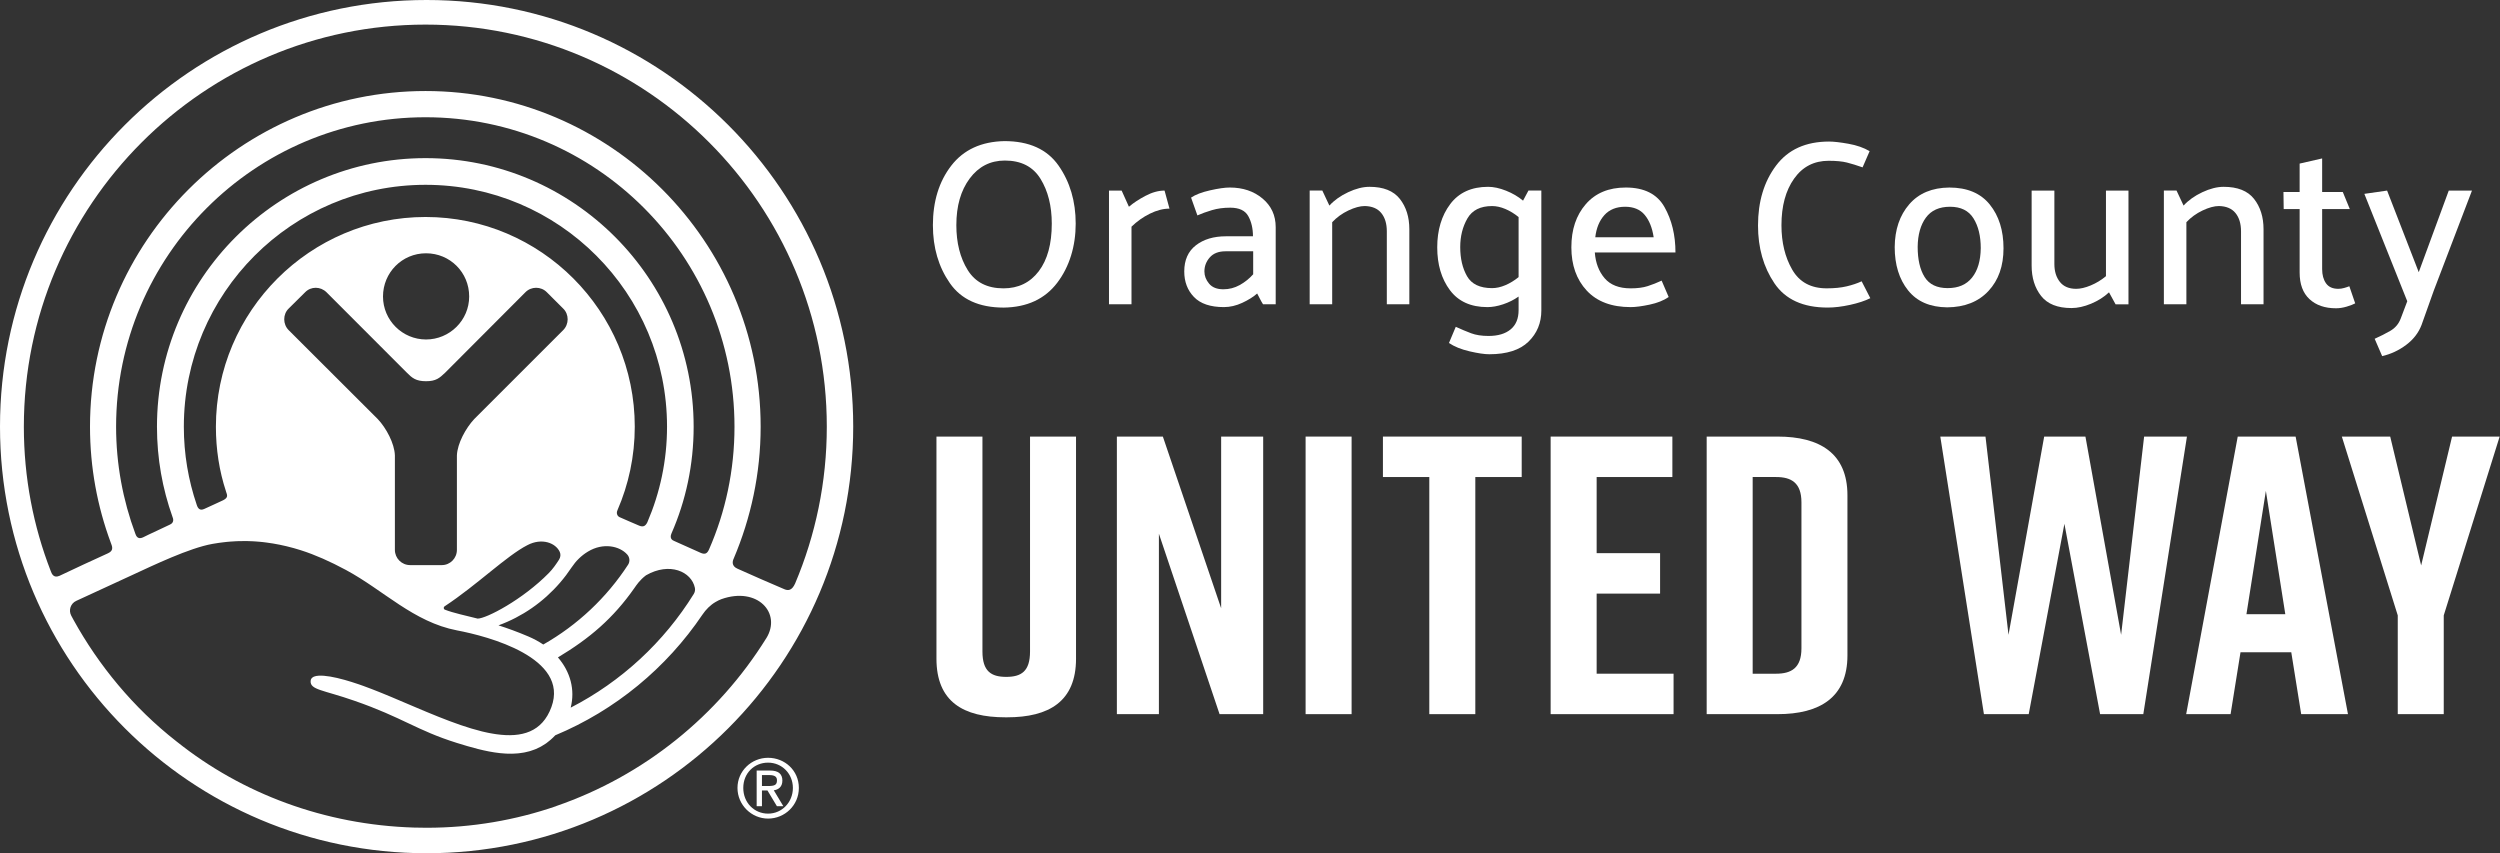
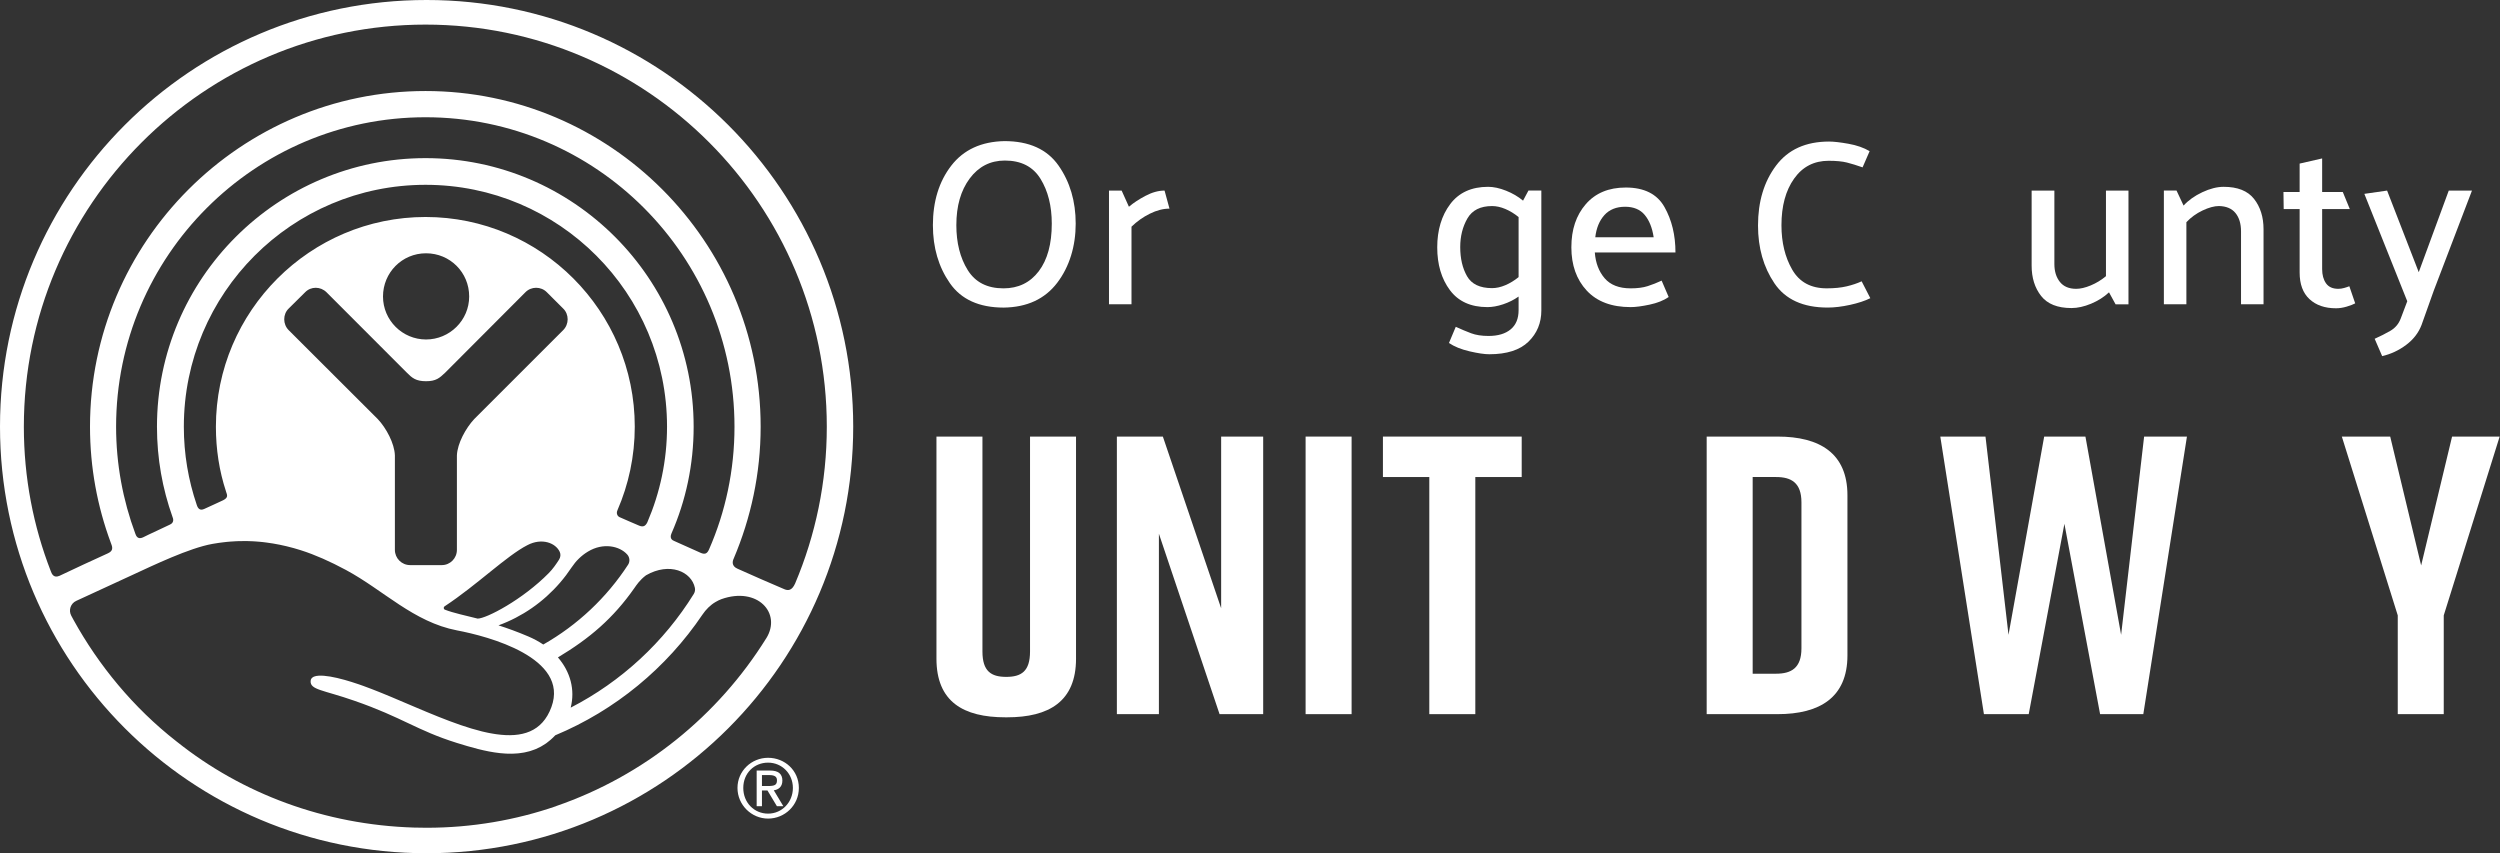
<svg xmlns="http://www.w3.org/2000/svg" width="2303" height="786" viewBox="0 0 2303 786" fill="none">
  <rect x="0" y="0" width="2303" height="786" fill="#333333" stroke="none" />
  <g clip-path="url(#clip0_288_166)">
    <path d="M392.98 0C175.78 0 0 175.94 0 392.98C0 610.02 175.78 786 392.98 786C610.18 786 785.98 609.95 785.98 392.98C785.98 176.01 609.88 0 392.98 0ZM705.85 588.01C661.48 659.35 593.25 714.67 512.33 742.56V742.63C474.9 755.52 434.74 762.53 392.97 762.53H392.83C388.94 762.53 385.06 762.47 381.19 762.35C299.08 759.79 223.2 731.28 163.11 683.4V683.42C162.92 683.27 162.74 683.11 162.55 682.97C122.75 651.87 90.77 612.74 67.8 571.17C67.13 569.95 66.38 568.57 65.63 567.14C62.95 562.13 65.05 555.9 70.21 553.53C80.75 548.68 116.33 532.28 121.11 530.05C141.1 520.83 174.23 504.85 195.78 501.02C197.4 500.73 199.1 500.48 200.78 500.22C201.11 500.17 201.43 500.12 201.76 500.07C203.03 499.88 204.34 499.73 205.65 499.57C206.68 499.45 207.71 499.33 208.76 499.22C209.91 499.11 211.08 499 212.25 498.91C213.62 498.8 215.01 498.72 216.41 498.65C217.4 498.6 218.38 498.54 219.38 498.51C221.76 498.43 224.17 498.39 226.65 498.42C226.73 498.42 226.8 498.42 226.87 498.42H226.9C227.18 498.42 227.46 498.44 227.73 498.44C229.45 498.47 231.19 498.53 232.95 498.63C233.85 498.68 234.77 498.74 235.68 498.8C236.84 498.88 238.02 498.98 239.2 499.08C240.27 499.18 241.34 499.28 242.42 499.4C243.46 499.51 244.51 499.66 245.57 499.8C253.4 500.81 261.65 502.45 270.35 504.86C270.44 504.88 270.53 504.91 270.63 504.93C272.54 505.46 274.47 506.05 276.42 506.66C276.76 506.76 277.1 506.87 277.44 506.98C290.19 511.04 304.15 517.23 318.75 525.09C353.39 543.75 380.97 573.01 420.95 580.71C449.69 586.15 524.72 605.9 507.94 651.4C499.5 674.34 480.75 679.69 457.16 676.35C456.99 676.32 456.81 676.3 456.64 676.28C455.61 676.13 454.56 675.96 453.51 675.77C452.75 675.64 451.99 675.5 451.23 675.36C450.41 675.2 449.6 675.04 448.77 674.87C447.49 674.6 446.2 674.31 444.91 674C444.52 673.9 444.14 673.82 443.75 673.72C418.56 667.53 389.47 654.23 361.92 642.67C361.19 642.36 360.46 642.05 359.74 641.75C358.49 641.23 357.26 640.72 356.01 640.21C354.7 639.67 353.39 639.13 352.09 638.6C351.06 638.18 350.04 637.77 349.02 637.36C347.48 636.74 345.95 636.14 344.43 635.55C343.61 635.23 342.78 634.9 341.97 634.59C339.65 633.7 337.34 632.83 335.06 632C335.04 632 335.02 631.99 335.01 631.98C333.53 631.44 332.05 630.91 330.56 630.41C328.3 629.63 326.05 628.9 323.82 628.2C321.7 627.54 319.59 626.9 317.53 626.33C308.07 623.68 299.51 622.11 293.7 622.44C293.66 622.44 293.62 622.44 293.58 622.45C292.96 622.49 292.39 622.57 291.83 622.65C291.59 622.69 291.34 622.72 291.12 622.76C290.68 622.84 290.3 622.98 289.91 623.1C289.57 623.21 289.22 623.3 288.93 623.44C288.81 623.49 288.72 623.57 288.61 623.63C287.12 624.43 286.23 625.62 286.15 627.3C285.6 635.57 297.5 635.43 326.49 645.54C370.88 660.95 383.97 672.85 420.85 684.38C433.6 688.36 447.18 692.32 460.43 693.76C460.66 693.78 460.88 693.8 461.11 693.83C462.65 693.99 464.19 694.1 465.72 694.19C466 694.21 466.3 694.23 466.58 694.24C468.09 694.31 469.6 694.32 471.1 694.31C471.63 694.3 472.16 694.29 472.68 694.27C474.12 694.23 475.55 694.15 476.96 694.02C477.35 693.98 477.75 693.93 478.14 693.89C479.42 693.75 480.69 693.57 481.96 693.35C482.44 693.27 482.92 693.18 483.4 693.09C484.85 692.8 486.29 692.46 487.72 692.06C488.13 691.94 488.54 691.81 488.95 691.68C490.17 691.3 491.38 690.88 492.57 690.41C492.92 690.27 493.27 690.15 493.61 690.01C495.01 689.43 496.38 688.76 497.74 688.04C498.15 687.82 498.56 687.6 498.96 687.36C500.34 686.58 501.7 685.75 503.03 684.82C503.22 684.68 503.41 684.53 503.6 684.39C504.8 683.52 505.98 682.57 507.13 681.57C508.62 680.27 510.09 678.89 511.52 677.35C566.82 654.27 613.9 615.35 647.03 566.28C650.25 561.52 654.32 557.35 659.3 554.48C661.18 553.39 662.94 552.52 664.54 551.94C697.68 540.17 720.33 564.74 705.87 588.04M513.97 605.6C543.3 588 564.83 569.64 584.4 541.71C586.23 539.09 589.28 534.35 595.09 529.97C595.1 529.97 595.12 529.96 595.13 529.95C616.81 517.52 637.03 526.52 640.14 541.55C640.53 543.46 640.14 545.47 639.11 547.14C611.63 591.54 572.35 627.88 525.72 651.89C529.88 635.55 525.52 618.94 513.97 605.61M377.8 520.57C370.04 520.57 363.77 514.29 363.77 506.54V419.5C363.4 408.47 355.78 394.31 348.03 386.08L265.96 304.16C260.46 298.65 260.46 289.52 265.96 284.2L281.03 269.28C286.41 263.71 295.21 263.71 300.83 269.28L374.88 343.39C379.63 348.2 383.2 351.18 392.46 351.18C401.72 351.18 404.92 348.19 410.01 343.39L483.95 269.28C489.36 263.71 498.42 263.71 503.82 269.28L518.77 284.2C524.31 289.52 524.31 298.65 518.77 304.16L436.82 386.08C429.14 394.31 421.33 408.47 420.9 419.5V506.54C420.9 514.29 414.69 520.57 407.03 520.57H377.82H377.8ZM208.15 452.64C209.57 456.49 210.23 458.44 205.49 460.86C201.4 462.86 192.17 466.94 188.17 468.83C184.17 470.68 182.3 468.46 181.22 465.03C173.53 442.38 169.35 418.31 169.35 393.08C169.35 270.09 268.98 170.25 392.01 170.25C515.04 170.25 614.47 270.08 614.47 393.08C614.47 424.33 607.99 454 596.32 481.18C594.5 484.83 592.36 485.64 588.87 484.26C585.46 482.93 573.75 477.67 570.59 476.33C567.79 474.86 567.93 471.53 568.86 469.87C579.02 446.46 584.75 420.3 584.75 393.08C584.75 286.57 498.24 199.89 392.02 199.89C285.8 199.89 198.89 286.57 198.89 393.08C198.89 413.79 201.96 433.78 208.17 452.63M432.21 273.12C432.21 295.04 414.22 312.73 392.46 312.73C370.7 312.73 352.82 295.05 352.82 273.12C352.82 251.19 370.32 233.33 392.46 233.33C414.6 233.33 432.21 250.97 432.21 273.12ZM409.57 558.55C439.53 538.83 466.77 511.88 485.9 502.16C499.08 495.27 511.82 500.05 515.65 508.41C516.71 510.73 516.35 513.44 514.97 515.59C512.2 519.9 509.25 524.15 505.62 527.84C481.36 552.51 447.94 569.86 440.02 569.86C430.03 567.3 417.29 564.62 409.83 561.63C408.52 561.1 408.39 559.33 409.57 558.56M515.95 536.71C519.79 532.26 523.31 527.6 526.5 522.78C530.42 516.88 535.48 511.81 541.56 508.16L541.67 508.1C555.54 499.69 570.74 502.87 577.83 510.84C580.13 513.44 580.49 517.27 578.6 520.19C558.87 550.53 532.03 575.82 500.46 593.74C496.31 590.94 491.71 588.44 486.68 586.3C476.61 582 467.47 578.72 459.21 576.08C480.95 568.11 500.43 554.73 515.96 536.71M620.93 498.28C616.72 496.71 617.89 492.96 618.57 491.39C631.79 461.24 638.99 428.04 638.99 393.09C638.99 256.51 528.07 145.67 392 145.67C255.93 145.67 144.6 256.51 144.6 393.09C144.6 422.39 149.66 450.22 158.93 476.24C159.65 477.9 160.66 481.56 156.3 483.37C152.11 485.51 136.19 492.68 131.67 495.06C126.78 497.29 125.33 493.52 124.66 491.63C113.27 460.86 106.95 427.66 106.95 393.09C106.95 235.95 234.69 108.01 391.99 108.01C549.29 108.01 676.61 235.95 676.61 393.09C676.61 433.22 668.32 471.54 653.17 506.12C651.41 510.2 649.23 510.82 645.74 509.4C642.48 507.93 624.69 500 620.93 498.29M732.44 537.56C729.48 544.06 726.07 544.54 721.71 542.41C717.23 540.65 684.61 526.31 679.35 523.88C673.67 521.41 674.76 516.9 675.86 514.62C691.74 477.2 700.71 436.22 700.71 393.1C700.71 222.47 562.02 83.85 391.99 83.85C221.96 83.85 82.91 222.46 82.91 393.09C82.91 430.61 89.68 466.6 102.07 500C102.91 502.51 105.56 507.07 99.49 509.68C93.7 512.25 60.21 527.73 54.7 530.49C49.28 532.81 47.62 528.44 46.77 526.12C30.74 484.89 21.97 440.07 21.97 393.09C21.98 188.89 187.79 22.66 392 22.66C596.21 22.66 761.65 188.9 761.65 393.09C761.65 444.09 751.29 492.97 732.44 537.56Z" fill="white" />
    <path d="M707.55 698.08C692.26 698.08 679.37 710.19 679.37 725.84C679.37 741.49 692.25 754.08 707.55 754.08C722.85 754.08 735.91 741.91 735.91 725.84C735.91 709.77 722.94 698.08 707.55 698.08ZM707.55 749.52C694.78 749.52 684.71 739.44 684.71 725.84C684.71 712.24 694.78 702.54 707.55 702.54C720.32 702.54 730.41 712.72 730.41 725.84C730.41 738.96 720.41 749.52 707.55 749.52Z" fill="white" />
    <path d="M720.73 719.14C720.73 712.86 716.94 709.82 709.35 709.82H697.04V742.66H701.91V728.17H706.97L715.68 742.66H721.61L712.81 728.02C716.93 727.5 720.72 724.98 720.72 719.13M701.91 724.08V714H708.56C713.68 714 715.75 715.52 715.75 718.86C715.75 723.28 713.36 724.08 707.29 724.08H701.9H701.91Z" fill="white" />
    <path d="M991.24 606.73C991.24 646.18 966.4 660.79 927.68 660.79H926.22C887.5 660.79 862.66 646.55 862.66 606.73V402.18H905.03V600.16C905.03 618.42 913.06 623.54 926.94 623.54C940.82 623.54 948.86 618.43 948.86 600.16V402.18H991.23V606.73H991.24Z" fill="white" />
    <path d="M1028.86 657.87V402.18H1071.23L1124.92 560.34V402.18H1163.64V657.87H1123.46L1067.58 491.67V657.87H1028.86Z" fill="white" />
    <path d="M1245.09 402.18H1202.72V657.87H1245.09V402.18Z" fill="white" />
    <path d="M1401.79 439.44H1359.06V657.87H1316.68V439.44H1273.95V402.18H1401.79V439.44Z" fill="white" />
-     <path d="M1428.45 657.87V402.18H1540.59V439.44H1470.83V509.57H1529.27V546.83H1470.83V620.61H1541.69V657.87H1428.45Z" fill="white" />
    <path d="M1701.86 456.24V603.81C1701.86 642.53 1676.29 657.87 1637.58 657.87H1572.19V402.18H1637.58C1676.3 402.18 1701.86 417.52 1701.86 456.24ZM1636.11 439.44H1614.56V620.62H1636.11C1649.99 620.62 1659.49 615.5 1659.49 597.24V462.82C1659.49 444.56 1649.99 439.44 1636.11 439.44Z" fill="white" />
    <path d="M1974.42 657.87H1934.61L1901.73 482.54L1868.86 657.87H1827.59L1787.4 402.18H1829.04L1850.23 584.81L1883.1 402.18H1921.1L1953.97 584.81L1975.16 402.18H2014.61L1974.42 657.87Z" fill="white" />
-     <path d="M2110.7 600.88H2063.95L2054.82 657.86H2013.91L2061.4 402.18H2114.73L2162.95 657.86H2119.85L2110.72 600.88H2110.7ZM2105.22 565.82L2087.32 452.22L2069.42 565.82H2105.22Z" fill="white" />
    <path d="M2251.18 657.87H2208.81V566.91L2157.3 402.18H2201.86L2230.36 520.89L2258.85 402.18H2302.68L2251.18 566.91V657.87Z" fill="white" />
    <path d="M859.38 207.53C859.38 185.5 865.03 167.18 876.34 152.56C887.64 137.95 903.95 130.42 925.26 129.99C948.01 129.99 964.64 137.52 975.16 152.56C985.67 167.61 990.93 185.43 990.93 206.02C990.93 226.61 985.24 245.66 973.87 260.56C962.49 275.46 946.08 283.06 924.62 283.35C902.01 283.35 885.49 275.86 875.05 260.89C864.61 245.91 859.39 228.13 859.39 207.54L859.38 207.53ZM880.98 207.31C880.98 223.73 884.47 237.55 891.46 248.78C898.44 260.01 909.42 265.63 924.4 265.63C938.08 265.63 948.92 260.38 956.91 249.86C964.9 239.35 968.9 224.73 968.9 206.01C968.9 189.74 965.44 175.99 958.53 164.75C951.62 153.51 940.67 147.9 925.7 147.9C912.31 147.9 901.51 153.41 893.3 164.42C885.09 175.44 880.99 189.73 880.99 207.3L880.98 207.31Z" fill="white" />
    <path d="M1021.6 280.32V175.56H1033.26L1039.96 190.46C1043.99 187 1049.07 183.66 1055.19 180.42C1061.31 177.18 1067.18 175.56 1072.79 175.56L1077.33 192.19C1071.57 192.19 1065.56 193.74 1059.29 196.83C1053.03 199.93 1047.37 203.92 1042.33 208.82V280.32H1021.59H1021.6Z" fill="white" />
-     <path d="M1097.19 182.04C1101.22 179.31 1107.05 177.07 1114.69 175.34C1122.32 173.61 1128.37 172.75 1132.83 172.75C1144.93 172.75 1155 176.13 1163.07 182.9C1171.13 189.67 1175.17 198.45 1175.17 209.25V280.31H1163.51C1162.5 278.73 1161.57 277.07 1160.7 275.34C1159.84 273.61 1158.97 271.96 1158.11 270.37C1154.51 273.54 1149.9 276.42 1144.29 279.01C1138.67 281.6 1133.06 282.9 1127.44 282.9C1115.05 282.9 1105.87 279.81 1099.9 273.61C1093.92 267.42 1090.94 259.57 1090.94 250.07C1090.94 239.56 1094.5 231.53 1101.63 225.99C1108.76 220.45 1118.01 217.67 1129.39 217.67H1154.23C1154.23 210.47 1152.79 204.28 1149.91 199.09C1147.03 193.91 1141.49 191.31 1133.28 191.31C1127.09 191.31 1121.47 192.07 1116.43 193.58C1111.39 195.09 1106.93 196.71 1103.04 198.44L1097.21 182.02L1097.19 182.04ZM1109.5 250.08C1109.5 254.11 1110.94 257.86 1113.82 261.31C1116.7 264.77 1121.09 266.49 1127 266.49C1132.33 266.49 1137.33 265.19 1142.01 262.6C1146.69 260.01 1150.83 256.7 1154.43 252.66V231.49H1128.94C1122.6 231.49 1117.78 233.36 1114.47 237.11C1111.16 240.86 1109.5 245.18 1109.5 250.07V250.08Z" fill="white" />
-     <path d="M1224.63 189.38C1229.09 184.49 1234.85 180.38 1241.91 177.07C1248.96 173.76 1255.52 172.1 1261.56 172.1C1274.38 172.1 1283.7 175.81 1289.53 183.22C1295.36 190.64 1298.28 199.96 1298.28 211.19V280.31H1277.54V213.13C1277.54 206.08 1275.85 200.46 1272.46 196.28C1269.08 192.11 1264 189.95 1257.23 189.8C1252.91 189.8 1247.87 191.17 1242.11 193.9C1236.35 196.64 1231.38 200.24 1227.21 204.7V280.3H1206.47V175.54H1218.13L1224.61 189.36L1224.63 189.38Z" fill="white" />
    <path d="M1419.89 285.93C1419.89 297.45 1415.93 307.06 1408.01 314.77C1400.09 322.47 1388.06 326.33 1371.94 326.33C1367.48 326.33 1361.39 325.43 1353.69 323.63C1345.98 321.83 1339.68 319.27 1334.79 315.96C1335.8 313.51 1336.84 311.03 1337.92 308.51C1339 305.99 1340.04 303.51 1341.05 301.06C1346.09 303.36 1350.8 305.34 1355.2 307C1359.59 308.65 1364.95 309.48 1371.29 309.48C1379.93 309.48 1386.7 307.46 1391.59 303.43C1396.48 299.4 1398.93 293.49 1398.93 285.72V273.19C1394.61 276.21 1389.86 278.59 1384.67 280.32C1379.49 282.05 1374.66 282.91 1370.2 282.91C1354.94 282.91 1343.42 277.69 1335.64 267.25C1327.86 256.81 1323.98 243.67 1323.98 227.83C1323.98 211.99 1327.98 198.56 1335.97 187.98C1343.96 177.4 1355.59 172.1 1370.85 172.1C1375.89 172.1 1381.4 173.29 1387.37 175.66C1393.34 178.04 1398.57 181.1 1403.03 184.84L1408 175.55H1419.88V285.93H1419.89ZM1398.94 199.97C1395.05 196.8 1390.98 194.32 1386.74 192.52C1382.49 190.72 1378.42 189.82 1374.54 189.82C1363.74 189.82 1356.14 193.64 1351.75 201.27C1347.36 208.9 1345.16 217.69 1345.16 227.62C1345.16 238.13 1347.24 247.06 1351.42 254.4C1355.59 261.74 1363.3 265.42 1374.53 265.42C1378.42 265.42 1382.48 264.52 1386.73 262.72C1390.98 260.92 1395.05 258.44 1398.93 255.27V199.97H1398.94Z" fill="white" />
    <path d="M1543.44 232.58H1469.14C1469.86 242.23 1472.88 250.15 1478.21 256.34C1483.54 262.53 1491.53 265.63 1502.19 265.63C1508.38 265.63 1513.6 264.95 1517.85 263.58C1522.1 262.21 1526.38 260.52 1530.7 258.5L1537.18 273.62C1532.57 276.79 1526.7 279.13 1519.58 280.64C1512.45 282.15 1506.65 282.91 1502.19 282.91C1484.62 282.91 1471.12 277.83 1461.69 267.68C1452.26 257.53 1447.54 244.24 1447.54 227.83C1447.54 211.42 1451.97 198.31 1460.82 188.09C1469.68 177.87 1481.95 172.75 1497.65 172.75C1514.64 172.75 1526.52 178.73 1533.29 190.68C1540.06 202.63 1543.44 216.6 1543.44 232.58ZM1523.35 218.54C1522.05 209.9 1519.32 203.06 1515.14 198.02C1510.96 192.98 1504.91 190.46 1497 190.46C1489.09 190.46 1482.6 193.02 1477.99 198.13C1473.38 203.24 1470.57 210.05 1469.57 218.54H1523.35Z" fill="white" />
    <path d="M1715.81 154.17C1710.48 152.3 1705.69 150.82 1701.45 149.74C1697.2 148.66 1691.55 148.12 1684.49 148.12C1671.1 148.12 1660.51 153.59 1652.74 164.54C1644.96 175.48 1641.08 189.81 1641.08 207.52C1641.08 223.36 1644.39 237 1651.02 248.45C1657.64 259.9 1668.23 265.62 1682.77 265.62C1689.82 265.62 1695.95 265.01 1701.13 263.78C1706.31 262.56 1710.92 261.01 1714.95 259.14L1722.94 274.69C1718.04 277.14 1711.82 279.19 1704.26 280.85C1696.7 282.5 1689.82 283.33 1683.63 283.33C1661.02 283.33 1644.67 275.88 1634.6 260.97C1624.52 246.07 1619.48 228.32 1619.48 207.73C1619.48 185.7 1625.02 167.3 1636.11 152.54C1647.2 137.78 1663.47 130.4 1684.93 130.4C1689.25 130.4 1695.22 131.09 1702.86 132.45C1710.49 133.82 1716.97 136.09 1722.3 139.25L1715.82 154.15L1715.81 154.17Z" fill="white" />
-     <path d="M1793.78 283.13C1777.94 282.98 1765.92 277.77 1757.71 267.47C1749.5 257.18 1745.4 243.89 1745.4 227.62C1745.54 211.49 1750.01 198.35 1758.79 188.2C1767.57 178.05 1779.88 172.9 1795.73 172.76C1812.15 172.76 1824.57 177.98 1832.99 188.42C1841.41 198.86 1845.63 212.29 1845.63 228.7C1845.63 245.11 1841.02 258.08 1831.81 268.01C1822.59 277.95 1809.92 282.99 1793.79 283.13H1793.78ZM1824.67 228.69C1824.67 217.46 1822.44 208.28 1817.97 201.15C1813.51 194.02 1806.31 190.46 1796.37 190.46C1786.43 190.46 1779.02 193.81 1774.12 200.5C1769.22 207.2 1766.7 216.16 1766.56 227.39C1766.56 239.05 1768.68 248.31 1772.93 255.15C1777.18 261.99 1784.27 265.41 1794.21 265.41C1804.15 265.41 1811.49 262.17 1816.67 255.69C1821.85 249.21 1824.52 240.21 1824.66 228.69H1824.67Z" fill="white" />
    <path d="M1942.82 269.3C1938.21 273.62 1932.7 277.11 1926.3 279.78C1919.89 282.44 1913.88 283.78 1908.26 283.78C1895.44 283.78 1886.12 280.07 1880.29 272.66C1874.46 265.24 1871.54 255.92 1871.54 244.69V175.57H1892.49V243.18C1892.49 249.95 1894.18 255.46 1897.57 259.7C1900.95 263.95 1905.96 266.07 1912.58 266.07C1916.47 266.07 1920.93 265.03 1925.97 262.94C1931.01 260.85 1935.69 258.01 1940.01 254.41V175.57H1960.75V280.33H1948.87L1942.82 269.31V269.3Z" fill="white" />
    <path d="M2011.51 189.38C2015.97 184.49 2021.73 180.38 2028.79 177.07C2035.84 173.76 2042.4 172.1 2048.45 172.1C2061.27 172.1 2070.59 175.81 2076.42 183.22C2082.25 190.64 2085.17 199.96 2085.17 211.19V280.31H2064.43V213.13C2064.43 206.08 2062.74 200.46 2059.35 196.28C2055.97 192.11 2050.89 189.95 2044.12 189.8C2039.8 189.8 2034.76 191.17 2029 193.9C2023.24 196.64 2018.27 200.24 2014.1 204.7V280.3H1993.36V175.54H2005.02L2011.5 189.36L2011.51 189.38Z" fill="white" />
    <path d="M2169.62 279.45C2167.75 280.46 2165.12 281.46 2161.74 282.47C2158.36 283.48 2155.08 283.98 2151.91 283.98C2141.68 283.98 2133.55 281.17 2127.5 275.56C2121.45 269.94 2118.43 261.81 2118.43 251.15V192.61H2103.74L2103.52 176.84H2118.42V150.7L2139.16 145.95V176.84H2158.17L2164.65 192.61H2139.16V247.91C2139.16 253.24 2140.35 257.6 2142.72 260.98C2145.1 264.37 2148.88 266.06 2154.06 266.06C2155.79 266.06 2157.55 265.81 2159.35 265.3C2161.15 264.8 2162.77 264.26 2164.21 263.68L2169.61 279.45H2169.62Z" fill="white" />
    <path d="M2211.52 293.49L2217.57 277.51L2178.04 178.58L2198.99 175.56L2228.15 250.73L2255.8 175.56H2277.18L2241.97 267.79L2230.74 299.33C2228 306.53 2223.29 312.65 2216.59 317.69C2209.89 322.73 2202.51 326.18 2194.45 328.06L2187.54 312.08C2192.72 309.77 2197.55 307.33 2202.01 304.74C2206.47 302.15 2209.64 298.4 2211.51 293.51L2211.52 293.49Z" fill="white" />
  </g>
  <defs>
    <clipPath id="clip0_288_166">
      <rect width="2302.68" height="786" fill="white" />
    </clipPath>
  </defs>
</svg>